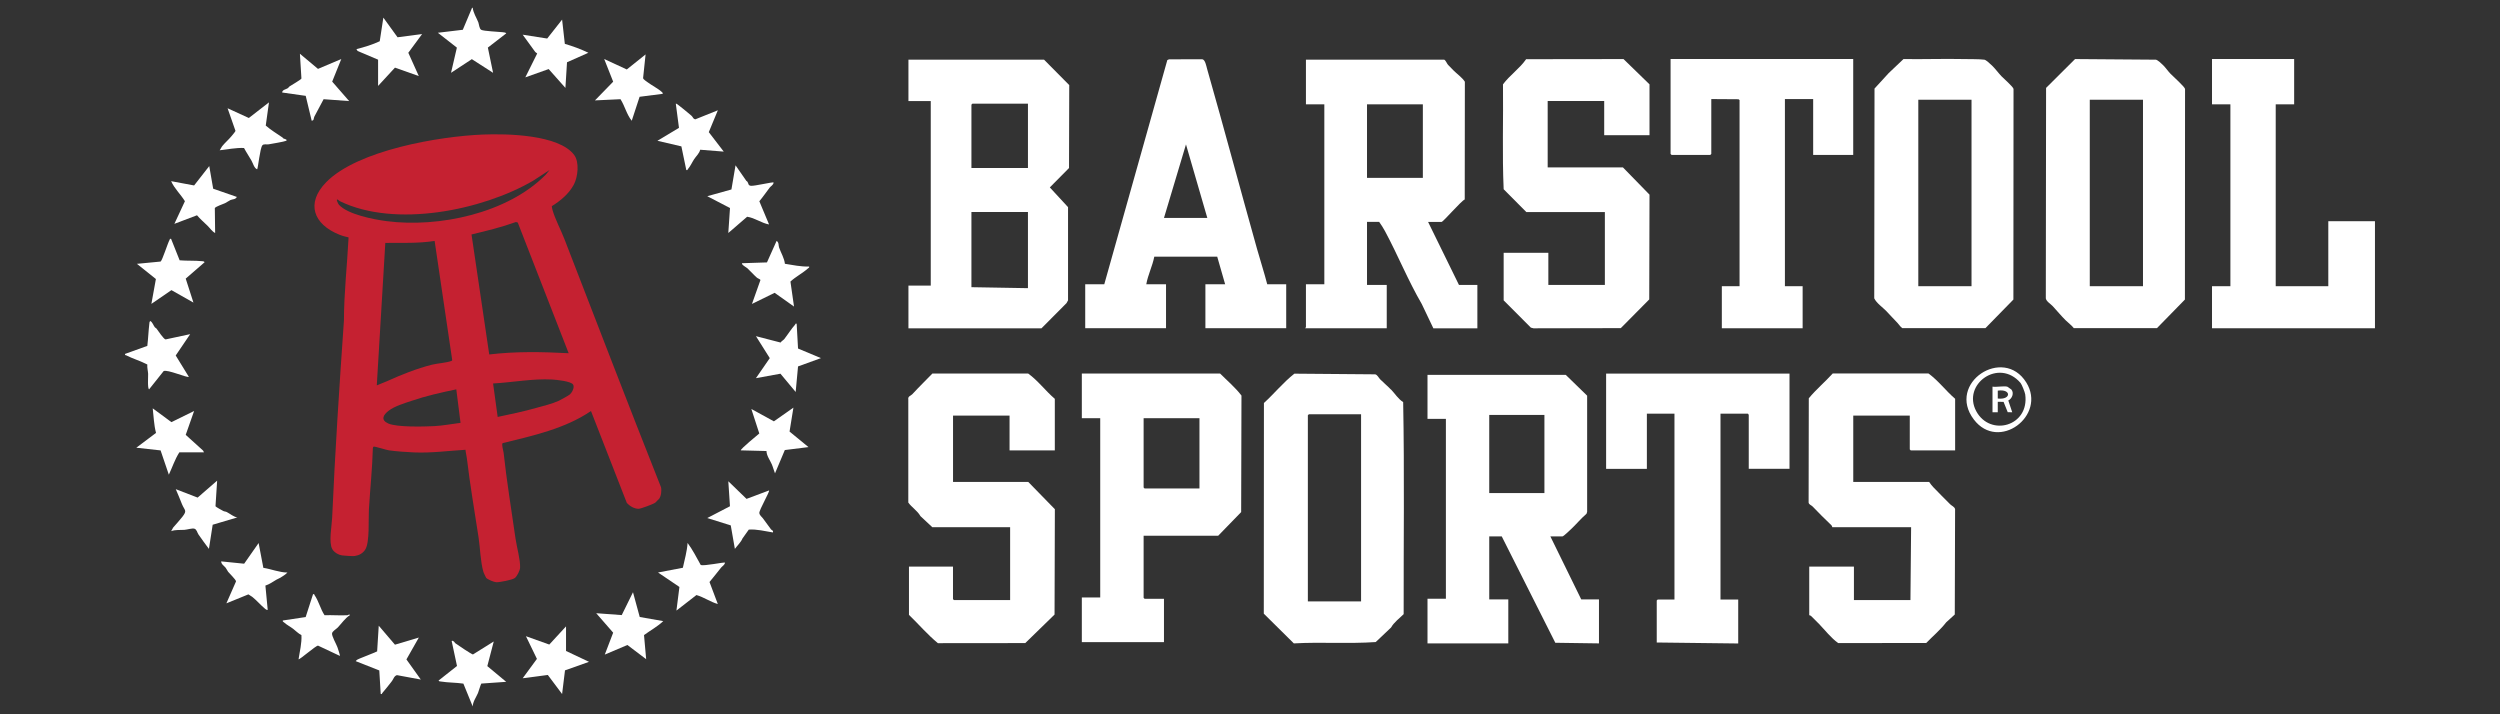
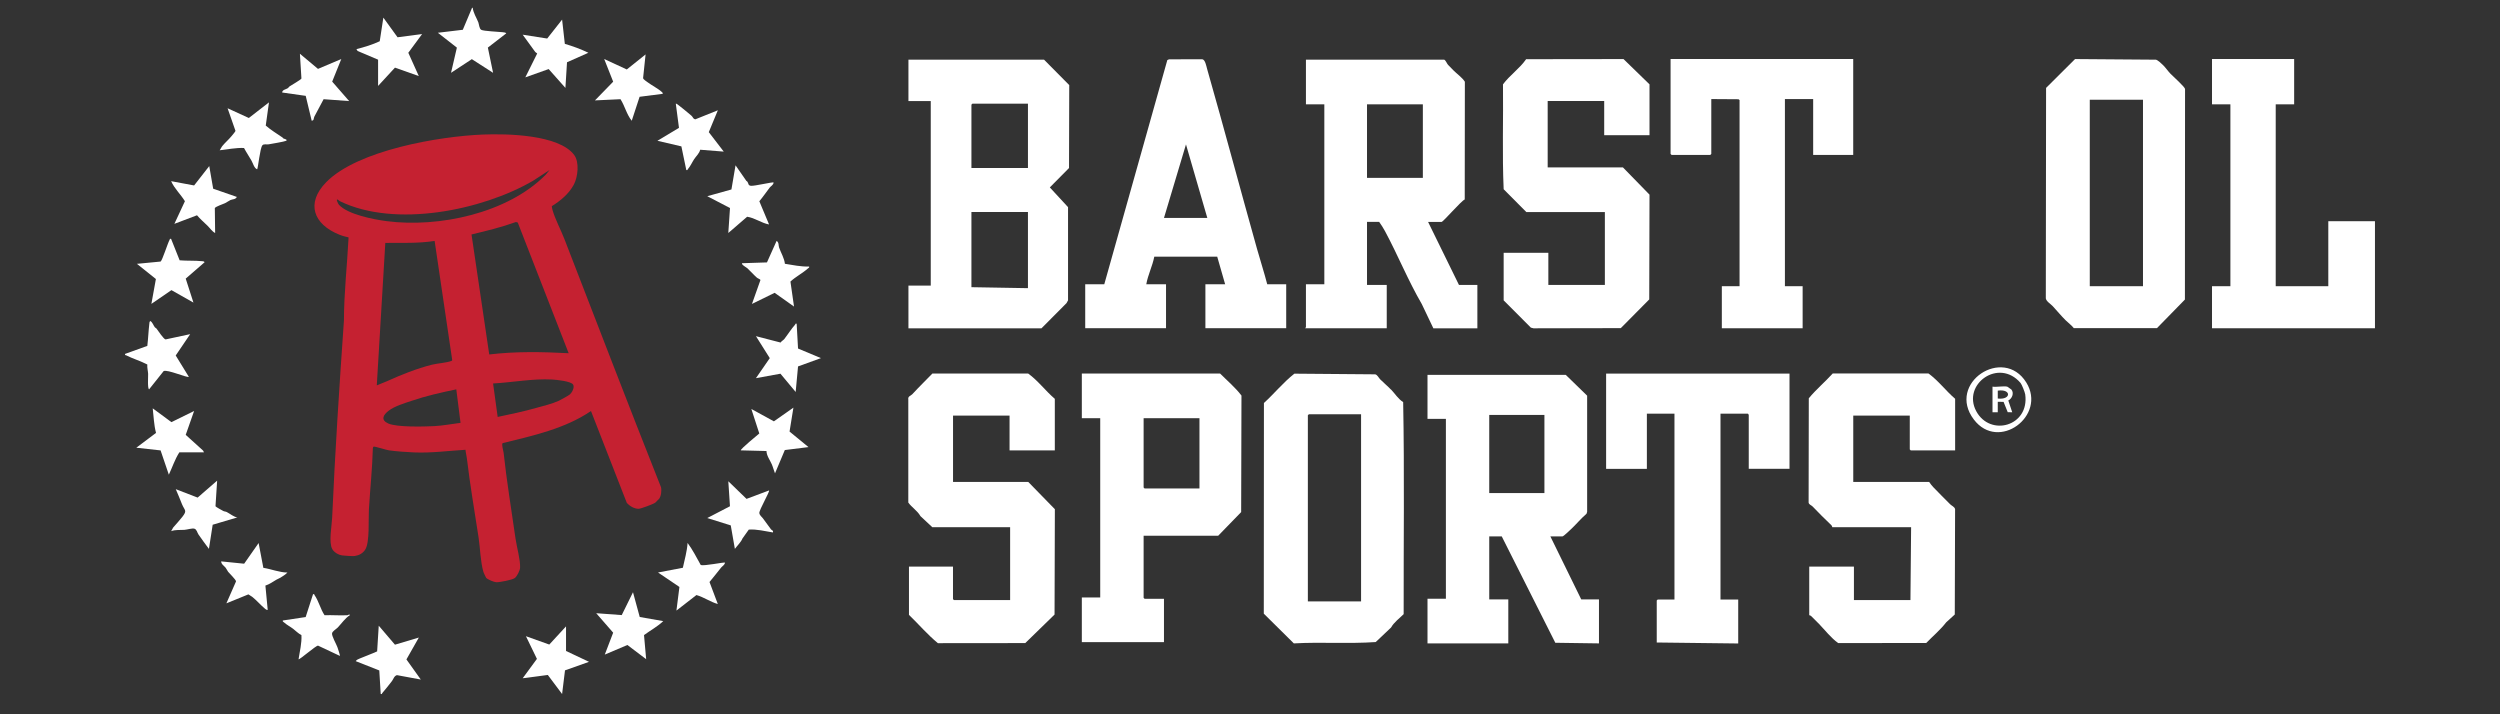
<svg xmlns="http://www.w3.org/2000/svg" id="barstool_sports" data-name="barstool sports" width="560" height="160" viewBox="0 0 560 160">
  <rect x="0" y="0" width="560" height="160" fill="#333333" stroke="none" />
  <defs>
    <style>
      .cls-1 {
        fill: #c52131;
      }

      .cls-2 {
        fill: #fff;
      }
    </style>
  </defs>
  <g id="HOZeM4.tif">
    <g>
      <polygon class="cls-2" points="531.99 73.53 495.49 73.53 495.49 64.11 499.61 64.11 499.61 23.37 495.49 23.37 495.49 13.22 513.89 13.22 513.89 23.37 509.76 23.37 509.76 64.11 521.54 64.11 521.54 49.55 531.99 49.55 531.99 73.53" />
      <path class="cls-2" d="M105.89,1.75c.13,1.14.82,2.18,1.25,3.24.16.4.2,1.43.66,1.69.56.31,3.86.42,4.76.53.18.02.8.07.83.27l-4.11,3.18,1.17,5.65-4.76-3.06-4.66,3.06,1.31-5.64-4.26-3.33,5.59-.67,2.07-4.92h.15Z" />
      <path class="cls-1" d="M147.64,111.73s-.78.8-.84.85c-.41.33-3.24,1.38-3.76,1.39-.94.02-2.02-.63-2.63-1.31l-8.03-20.59c-5.84,3.97-12.98,5.51-19.78,7.19-.31.21.16,1.75.21,2.15.69,6.4,1.76,12.87,2.67,19.25.26,1.81,1.11,4.81,1.02,6.49-.04.67-.67,1.95-1.2,2.34-.57.42-3.41.96-4.14.93-.52-.02-1.9-.61-2.26-.98-.05-.05-.58-1.19-.61-1.3-.69-2.4-.71-5.28-1.09-7.74-.91-5.94-1.92-11.85-2.63-17.81-.07-.61-.26-1.22-.3-1.84-3.85.23-7.69.76-11.56.59-1.66-.07-3.93-.23-5.57-.46-.57-.08-3.2-.9-3.39-.85-.15.04-.22.21-.23.35-.12,4.62-.62,9.21-.89,13.82-.12,2.07.21,7.31-.81,8.9-.55.86-1.38,1.3-2.39,1.45-.42.06-2.29-.07-2.74-.13-.85-.11-1.83-.66-2.26-1.42-.84-1.5-.11-5.2-.03-7.02.65-14.72,1.61-29.43,2.64-44.13.01-6.23.73-12.44,1.04-18.67-.72-.17-1.38-.33-2.06-.61-5.77-2.3-7.6-7.01-2.95-11.76,7.03-7.17,25.32-10.28,35.1-10.67,5.3-.21,17.02-.02,20.45,4.58,1.2,1.61.83,4.94-.09,6.65-1.09,2.03-2.96,3.6-4.91,4.8-.05.08.1.73.15.89.55,1.96,1.88,4.49,2.65,6.47,7.19,18.54,14.28,37.07,21.64,55.6.18.72.04,2-.42,2.61ZM123.11,38.08l-3.7,2.41c-11.44,6.66-30.93,10.6-43.26,4.58-.2-.1-.41-.33-.51-.37-.5-.2.15,1.03.29,1.18,2.01,2.17,7.74,3.27,10.62,3.65,11.75,1.54,27.16-1.77,35.66-10.36.32-.32.59-.75.9-1.09ZM127.38,79.12l-11.4-29.27-.41-.12c-3.26,1.18-6.59,1.98-9.95,2.79l3.97,26.88c5.91-.71,11.86-.59,17.79-.28ZM97.35,53.97c-3.63.57-7.35.41-11.04.44l-1.91,31.92c.73-.34,1.51-.59,2.24-.92,3.22-1.46,6.65-2.84,10.12-3.72,1.19-.3,3.26-.42,4.32-.83.1-.04.19-.07.22-.18l-3.94-26.7ZM111.49,93.39c2.95-.62,5.74-1.2,8.64-2.02,1.65-.47,3.43-.87,5.03-1.59.42-.19,2.24-1.2,2.52-1.45.46-.42,1.07-1.56.7-2.18-.46-.77-3.81-1.09-4.75-1.14-4.34-.23-8.85.65-13.18.89l1.03,7.5ZM102.21,87.21c-3.44.72-6.79,1.47-10.12,2.61-1.57.53-3.67,1.15-5.03,2.18-1.23.94-1.84,2.08-.09,2.86,1.96.87,7.98.71,10.32.59,1.95-.1,3.93-.5,5.87-.73l-.95-7.52Z" />
      <path class="cls-2" d="M323.5,13.37c.31.09.64.92.85,1.14.37.38.81.82,1.2,1.23.79.81,1.97,1.6,2.58,2.57l-.03,26.37c-.83.36-4.83,5.03-5.19,5.03h-3.02l6.92,14.12h4.12v9.71h-9.86l-2.59-5.43c-3.08-5.29-5.36-10.97-8.24-16.33-.38-.71-.84-1.42-1.31-2.08h-2.72v14.12h4.42v9.71h-18.25c-.04-.11.15-.18.15-.22v-9.63h4.12V23.37h-4.12v-10h30.98ZM318.72,23.37h-12.51v16.47h12.51v-16.47Z" />
      <path class="cls-2" d="M350.73,83.97l4.79,4.66v26.01s-.14.44-.14.44c-1.19,1.02-2.19,2.23-3.32,3.31-.27.26-1.82,1.76-2.06,1.76h-2.72l6.92,14.12h3.97v9.85l-9.78-.14-12-23.83h-2.8v14.12h4.27v9.85h-18.1v-10h4.12v-40.3h-4.12v-9.85h30.98ZM345.95,92.94h-12.36v17.5h12.36v-17.5Z" />
      <path class="cls-2" d="M233.87,13.37l5.64,5.69-.05,18.58-4.3,4.34,4.08,4.42v20.88s-.34.62-.34.62l-5.61,5.64h-29.8v-9.56h5V22.64h-5v-9.27h30.39ZM230.26,23.22h-12.44l-.22.22v14.19h12.66v-14.41ZM230.26,47.49h-12.66v16.84l12.66.22v-17.06Z" />
      <path class="cls-2" d="M236.3,100.89h-10.16v-7.8h-12.66v14.86h16.85l5.96,6.11-.07,23.6-6.56,6.39-19.57.02c-2.33-1.91-4.31-4.25-6.48-6.34v-10.81h9.86v7.28l.22.22h12.58v-16.33h-17.44l-2.66-2.49c-.65-1.18-1.94-1.94-2.71-3.03v-23.1c-.13-.71.55-.8.89-1.16,1.46-1.59,3-3.08,4.51-4.64h21.45c2.23,1.62,3.88,3.88,5.97,5.67v11.55Z" />
      <path class="cls-2" d="M437.94,100.89h-9.93l-.22-.22v-7.58h-12.66v14.86h17c.29.43.57.8.92,1.17,1.16,1.23,2.54,2.57,3.78,3.83.33.34,1.01.58,1.11,1.1l-.07,23.6-1.92,1.75c-1.3,1.68-2.97,3.08-4.48,4.63l-19.73.02c-1.63-1.2-2.87-2.82-4.26-4.27-.58-.6-1.18-1.18-1.77-1.77-.17-.17-.44-.19-.44-.21v-10.88h10.01v7.5h12.66l.15-16.33h-17.66s-.04-.28-.21-.45c-1.44-1.37-2.84-2.76-4.2-4.19-.27-.29-.82-.4-.89-.88l.04-23.35c1.63-1.98,3.65-3.67,5.36-5.56h21.45c2.23,1.62,3.88,3.88,5.97,5.67v11.55Z" />
      <path class="cls-2" d="M369.5,30.28h-10.16v-7.65h-12.66v14.86h16.85l5.96,6.11-.06,23.47-6.37,6.43-19.55.04-.59-.15-6.1-6.11v-10.66h10.01v7.21h12.66v-16.33h-17.59l-5.08-5.11c-.34-7.8-.06-15.67-.15-23.5,1.52-2.05,3.74-3.54,5.18-5.63l21.82-.03,5.82,5.66v11.4Z" />
      <path class="cls-2" d="M311.6,87.26c.89.93,1.59,2.11,2.71,2.81.3,15.78.08,31.67.11,47.5-.94.93-2.19,1.85-2.82,2.99l-3.44,3.26c-6.08.42-12.25-.04-18.34.3l-6.73-6.66.03-47.19c2.34-2.13,4.33-4.61,6.82-6.57l18.1.15c.5.1.77.76,1.1,1.1.78.79,1.69,1.53,2.45,2.33ZM304.88,92.8h-11.7l-.22.22v41.7h11.92v-41.92Z" />
      <path class="cls-2" d="M283.84,63.67h4.27v9.85h-18.1v-9.85h4.42l-1.77-6.17h-14.1c-.41,2.11-1.43,4.08-1.79,6.17h4.42v9.85h-18.1v-9.85h4.27l14.12-50.21.38-.17,7.43-.02c.67.05.92,1.51,1.1,2.15,3.83,13.42,7.41,26.89,11.18,40.31.74,2.65,1.6,5.27,2.29,7.94ZM260.73,48.82h9.71l-4.78-16.47-4.93,16.47Z" />
      <path class="cls-2" d="M484.54,14.6c.56.55,1.12,1.38,1.67,1.94s3.15,2.89,3.24,3.38l-.03,47.18-6.26,6.4h-18.63c-.52-.67-1.22-1.15-1.8-1.73-1.02-1.01-1.97-2.16-2.92-3.19-.48-.52-1.44-1.05-1.55-1.75l.06-47.14,6.49-6.46,18.11.14c.38.05,1.3.91,1.63,1.24ZM480.03,22.34h-11.92v41.77h11.92V22.34Z" />
-       <path class="cls-2" d="M446.13,14.6c.74.7,1.48,1.72,2.18,2.46.49.52,2.63,2.36,2.72,2.86l-.03,47.18-6.26,6.4h-18.63c-.44-.29-.68-.76-1.06-1.15-.88-.89-1.64-1.76-2.5-2.65s-2.19-1.77-2.72-2.87l.06-46.99,3.17-3.46,3.32-3.15c4.51.07,9.04-.1,13.55,0,1.3.03,3.4-.01,4.56.14.39.05,1.28.9,1.63,1.24ZM441.62,22.34h-11.92v41.77h11.92V22.34Z" />
      <path class="cls-2" d="M256.17,120.01v13.9l.22.22h4.34v9.71h-18.4v-10h4.12v-40.16h-4.12v-10h30.98c1.61,1.62,3.4,3.11,4.78,4.93l-.07,26.1-5.15,5.3h-16.71ZM268.68,93.68h-12.51v15.52l.22.22h12.29v-15.74Z" />
      <path class="cls-2" d="M400.85,83.68v21.33h-9.13v-11.98c.02-.12-.14-.37-.22-.37h-6.11v41.63h3.97v9.85l-18.25-.22v-9.41l.22-.22h3.75v-41.63h-6.18v12.36h-9.13v-21.33h41.06Z" />
      <polygon class="cls-2" points="415.12 13.22 415.12 34.7 406.15 34.7 406.15 22.19 399.82 22.19 399.82 64.11 403.79 64.11 403.79 73.53 385.69 73.53 385.69 64.11 389.66 64.11 389.66 22.41 389.42 22.23 383.33 22.19 383.33 34.48 383.11 34.7 374.43 34.7 374.21 34.48 374.21 13.22 415.12 13.22" />
      <path class="cls-2" d="M40.17,101.33c-1.01,1.58-1.56,3.33-2.35,5l-1.85-5.44-5.44-.6,4.42-3.32c-.48-1.79-.52-3.67-.74-5.5l4.19,3.09,5.08-2.5-1.88,5.35,3.89,3.52.2.39h-5.52Z" />
      <path class="cls-2" d="M84.7,13.37l-4.6-1.95-.26-.41c1.79-.46,3.55-.99,5.22-1.77l.81-5.29,3.18,4.4,5.5-.72-3.09,4.19,2.35,5.22-5.34-1.89-3.78,4.1v-5.88Z" />
      <path class="cls-2" d="M155.39,26.56c.11.09.22.14.36.17l5.05-2.03-2.03,4.9,3.35,4.36-5.28-.42c-.2.85-.89,1.41-1.35,2.11s-.8,1.53-1.42,2.25c-.09.1,0,.28-.34.19l-1.1-5.3-5.37-1.25,4.83-2.9-.71-5.41c.11-.11.72.42.87.53.88.66,1.74,1.43,2.59,2.12.27.22.4.56.56.69Z" />
      <path class="cls-2" d="M126.51,9.82c1.81.53,3.59,1.18,5.29,2l-4.79,2.13-.36,5.74-3.75-4.22-5.23,1.86,2.66-5.35-.43-.33-2.82-3.88,5.49.86,3.34-4.24.61,5.43Z" />
      <path class="cls-2" d="M38.33,53.52l1.91,4.79c1.68.14,3.42.03,5.09.2.22.02.37.02.5.23l-4.23,3.67,1.73,5.37-4.93-2.79-4.49,3.08,1.01-5.57-4.25-3.4,5.3-.51c.39-.24,1.59-4.12,2.03-4.89.09-.16-.02-.26.32-.19Z" />
      <path class="cls-2" d="M148.43,21.02l-5.16.66-1.76,5.37c-1.16-1.44-1.53-3.28-2.52-4.83l-5.72.27,4.08-4.19-2.01-5.08,5.06,2.34,4.21-3.37-.56,5.34c.08.27.75.7,1.02.9.84.64,2.48,1.5,3.15,2.15.14.14.28.19.22.44Z" />
      <path class="cls-2" d="M76.45,13.22l-2.04,5.06,3.8,4.36-5.72-.42c-.67,1.3-1.39,2.59-2.07,3.89-.22.42,0,.83-.6.94l-1.34-5.58-5.28-.75c.04-.64.85-.68,1.29-.98.15-.1.21-.28.37-.39.43-.29,2.55-1.49,2.66-1.76l-.34-5.55,4.05,3.39,5.22-2.21Z" />
      <path class="cls-2" d="M35.04,73.58c.37.48,1.6,2.39,2.05,2.45l5.51-1.18-3.24,4.78,2.94,4.78c-.36.27-4.79-1.7-5.64-1.29l-3.26,4.09c-.4-.18-.19-2.87-.22-3.46-.03-.67-.25-1.39-.18-2.1-1.52-.8-3.26-1.3-4.77-2.07-.15-.08-.28.08-.21-.31l4.98-1.79c.2-1.68.26-3.38.46-5.06.03-.22,0-.36.23-.51.5.32.66.97.98,1.38.11.15.29.2.36.29Z" />
      <path class="cls-2" d="M63.29,30.79s.07.14.18.22c.07.05,1.09.27.62.53-.33.18-3.28.68-3.92.79-.43.08-1.09-.15-1.4.22-.54.66-.97,5.19-1.17,5.38-.69-.28-.91-1.34-1.3-2.01-.53-.93-1.14-1.82-1.64-2.77-1.8-.08-3.65.31-5.45.51.23-.29.36-.67.59-.95.56-.7,1.43-1.45,1.99-2.13.18-.22.94-1.1.96-1.26l-1.77-5.07,4.76,2.18,4.51-3.5-.72,5.2c1.17,1.01,2.48,1.8,3.75,2.67Z" />
      <path class="cls-2" d="M53.05,44.11c-.28.6-1,.5-1.43.7s-.78.5-1.21.7c-.47.22-2.13.77-2.29,1.1l.07,5.59c-.73-.4-1.15-1.09-1.69-1.62-.78-.78-1.68-1.52-2.37-2.36l-5.07,1.92,2.36-5.07c-.96-1.56-2.36-2.84-3.09-4.49l5.15.96,3.39-4.34.88,5.07,5.3,1.84Z" />
      <path class="cls-2" d="M177.72,91.33l-.86,5.34,4.24,3.48-5.3.66-2.2,5.22c-.27-.65-.43-1.36-.71-2.01-.42-.96-1.18-1.95-1.2-2.99l-5.74-.15c-.25-.18,3.86-3.56,4.13-3.78l-1.78-5.49,5.05,2.77,4.37-3.07Z" />
-       <path class="cls-2" d="M101.72,143.74c.09.08.15.26.29.36.44.33,3.7,2.52,3.93,2.5l4.66-2.91-1.44,5.52,4.23,3.52-5.57.39c-.11.07-.63,1.83-.75,2.12-.42.97-1.16,1.96-1.18,3.01l-2.09-5.12c-1.67-.25-3.38-.2-5.05-.47-.21-.03-.38,0-.51-.22l4.13-3.26-1.19-5.57c.11-.2.42.03.54.13Z" />
      <path class="cls-2" d="M93.82,142.81l-2.78,4.9,3.22,4.51-5.35-.99c-.66.21-.76.88-1.13,1.35-.72.92-1.41,1.81-2.16,2.68-.09.11,0,.28-.34.19l-.32-5.27-5.27-2.08c.16-.31.62-.48.93-.61,1.27-.55,2.61-1,3.86-1.58l.36-5.75,3.63,4.25,5.35-1.6Z" />
      <path class="cls-2" d="M178.45,72.5l.31,5.57,5.13,2.15-5.13,1.86-.53,5.72-3.41-4.09-5.49,1,3.1-4.49-3.1-4.92,5.52,1.43c.17-.29.66-.57.81-.76.83-1.06,1.55-2.25,2.46-3.27.09-.1,0-.28.34-.19Z" />
      <path class="cls-2" d="M175.82,59.09c1.8.28,3.6.68,5.43.61.07.28-.1.28-.25.41-1.14,1.04-2.79,1.88-3.94,2.96l.8,5.6-4.34-3.08-5.08,2.49,1.9-5.35c-.05-.21-.59-.35-.79-.53-.71-.62-1.45-1.48-2.15-2.12-.12-.11-1.46-.86-1.16-1.12l5.56-.18,2.16-4.82c.57.36.39,1.02.56,1.5.42,1.2,1.16,2.35,1.3,3.63Z" />
      <path class="cls-2" d="M58.97,127.19c1.81.28,3.58,1.04,5.42,1.06-.43.42-1.05.85-1.57,1.15-.29.17-.55.25-.9.45-.81.48-1.58,1.04-2.47,1.32l.52,5.45c-.23.03-.41-.1-.57-.23-.96-.79-1.97-1.97-2.92-2.71-.26-.2-.58-.34-.84-.54l-4.93,2.01,2.16-4.92c-.02-.39-1.48-1.78-1.77-2.15-.18-.23-.33-.62-.56-.91-.32-.41-.98-.75-1-1.42l5.15.52,3.24-4.63,1.06,5.56Z" />
      <path class="cls-2" d="M77.85,137.81c.09,0,.51-.36.51,0-1.04.65-1.84,1.84-2.7,2.75-.31.33-1.21.83-1.28,1.31-.09.61.93,2.36,1.19,3.07.09.24.64,1.91.58,1.99l-4.91-2.31c-.5-.02-4.2,3.26-4.36,3.05.26-1.8.75-3.57.64-5.41-.75-.38-1.22-.92-1.85-1.4s-1.44-.89-2.07-1.46c-.14-.13-.32-.13-.25-.41l5.12-.77,1.65-5.12c.35-.08.24.06.33.19.95,1.36,1.32,3.12,2.25,4.52,1.69-.07,3.47.1,5.15,0Z" />
      <polygon class="cls-2" points="126.79 145.82 131.94 148.25 126.56 150.16 125.91 155.46 122.71 151.19 117.08 151.93 120.27 147.59 117.81 142.51 123.04 144.38 126.79 140.31 126.79 145.82" />
      <path class="cls-2" d="M53.2,115.89l-5.56,1.65-.84,5.41c-.81-1.05-1.58-2.15-2.35-3.24-.27-.38-.36-1.12-.92-1.29-.47-.14-1.61.22-2.18.26-1,.08-2.04-.07-3.01.3l.44-.8c.69-.81,1.43-1.59,2.06-2.4,1.16-1.48.52-1.4-.07-2.83-.47-1.13-.89-2.27-1.4-3.38l4.9,1.89,4.37-3.8-.37,5.74c.07.15,1.46.92,1.74,1.06.24.13.55.11.79.24.77.4,1.58,1.11,2.4,1.21Z" />
      <path class="cls-2" d="M162.41,126.04c-.13.56-.63.79-.88,1.1-.88,1.07-1.7,2.18-2.6,3.23l1.86,4.93c-1.67-.46-3.1-1.53-4.79-2.01l-4.48,3.48.67-5.29-4.79-3.24,5.56-1.06c.4-1.85.93-3.66,1.06-5.56,1.14,1.54,2.01,3.25,2.94,4.93.71.31,5.22-.68,5.45-.52Z" />
      <path class="cls-2" d="M167.18,40.52c.04.05.16.08.23.17.3.4.12.86.81.93.77.08,4.88-.9,5.08-.75-.09.6-.64.82-.88,1.14-.78,1.01-1.5,2.09-2.33,3.07l2.18,5.2c-1.73-.32-3.16-1.47-4.91-1.73l-4.22,3.64.38-5.59-5.09-2.65,5.41-1.51.92-5.41,2.41,3.47Z" />
      <path class="cls-2" d="M172.27,109.86c.21.21-2.23,4.38-2.18,5.05.05.54.6.9.82,1.22.59.82,1.19,1.63,1.79,2.44.18.24.57.21.44.7-1.79-.28-3.62-.77-5.41-.64l-1.41,1.98c-.35.85-1.14,1.57-1.71,2.34l-.92-5.26-5.26-1.65,5.08-2.64-.37-5.6,4.08,3.95,5.04-1.89Z" />
      <path class="cls-2" d="M143.31,138.21l5.26.92c-1.3,1.24-2.91,2.09-4.31,3.13l.48,5.4-4.2-3.18-5.07,2.15,1.88-4.91-3.8-4.36,5.72.42,2.52-5.12,1.51,5.55Z" />
      <path class="cls-2" d="M453.89,85.68c4.62,7.44-6.23,15.56-11.75,8.29-6.19-8.15,6.62-16.56,11.75-8.29ZM452.61,85.79c-4.87-5.7-13.18.29-9.93,6.32,3.12,5.79,11.95,3.37,10.97-3.76-.07-.48-.75-2.21-1.04-2.56Z" />
      <path class="cls-2" d="M449.64,86.62c.05.01.87.58.91.63.66.82.15,2.05-.69,2.46l.88,2.64-1.01-.02-.93-2.31-1.3-.02v2.35h-1.18v-5.74c.94.14,2.45-.19,3.31,0ZM447.5,89.27c3.03.36,3.1-2.21,0-1.77v1.77Z" />
    </g>
  </g>
</svg>